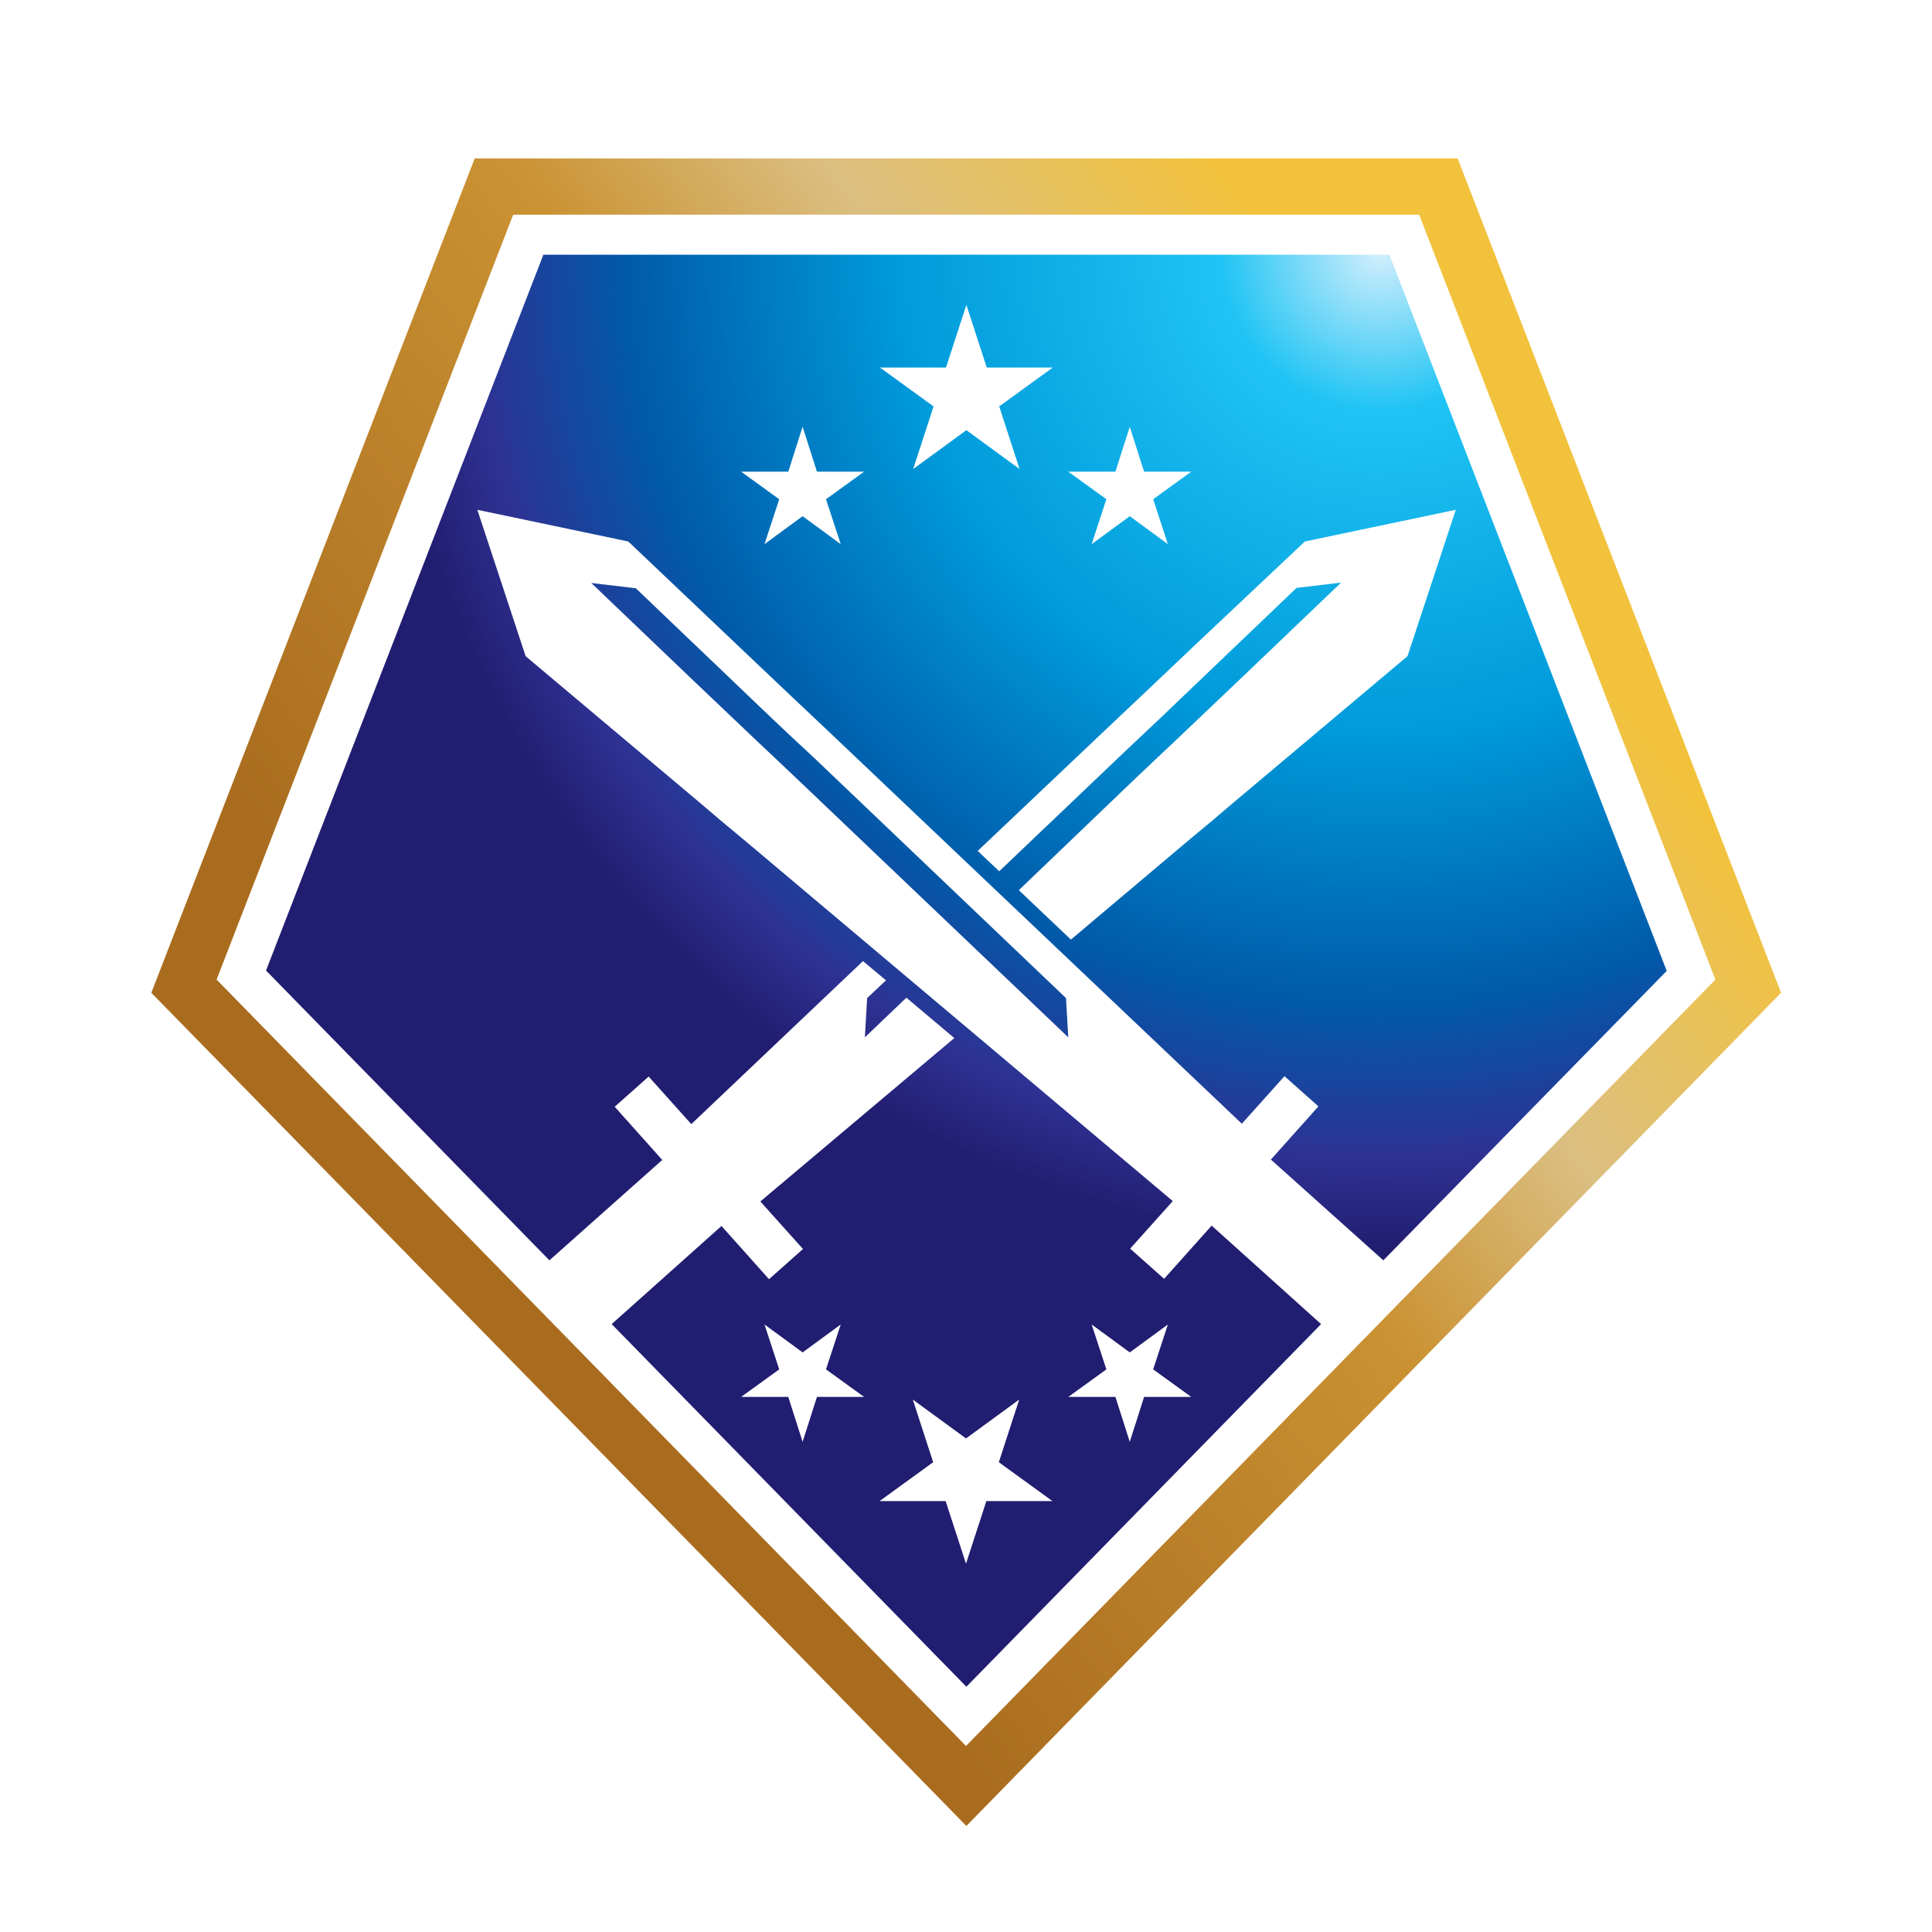
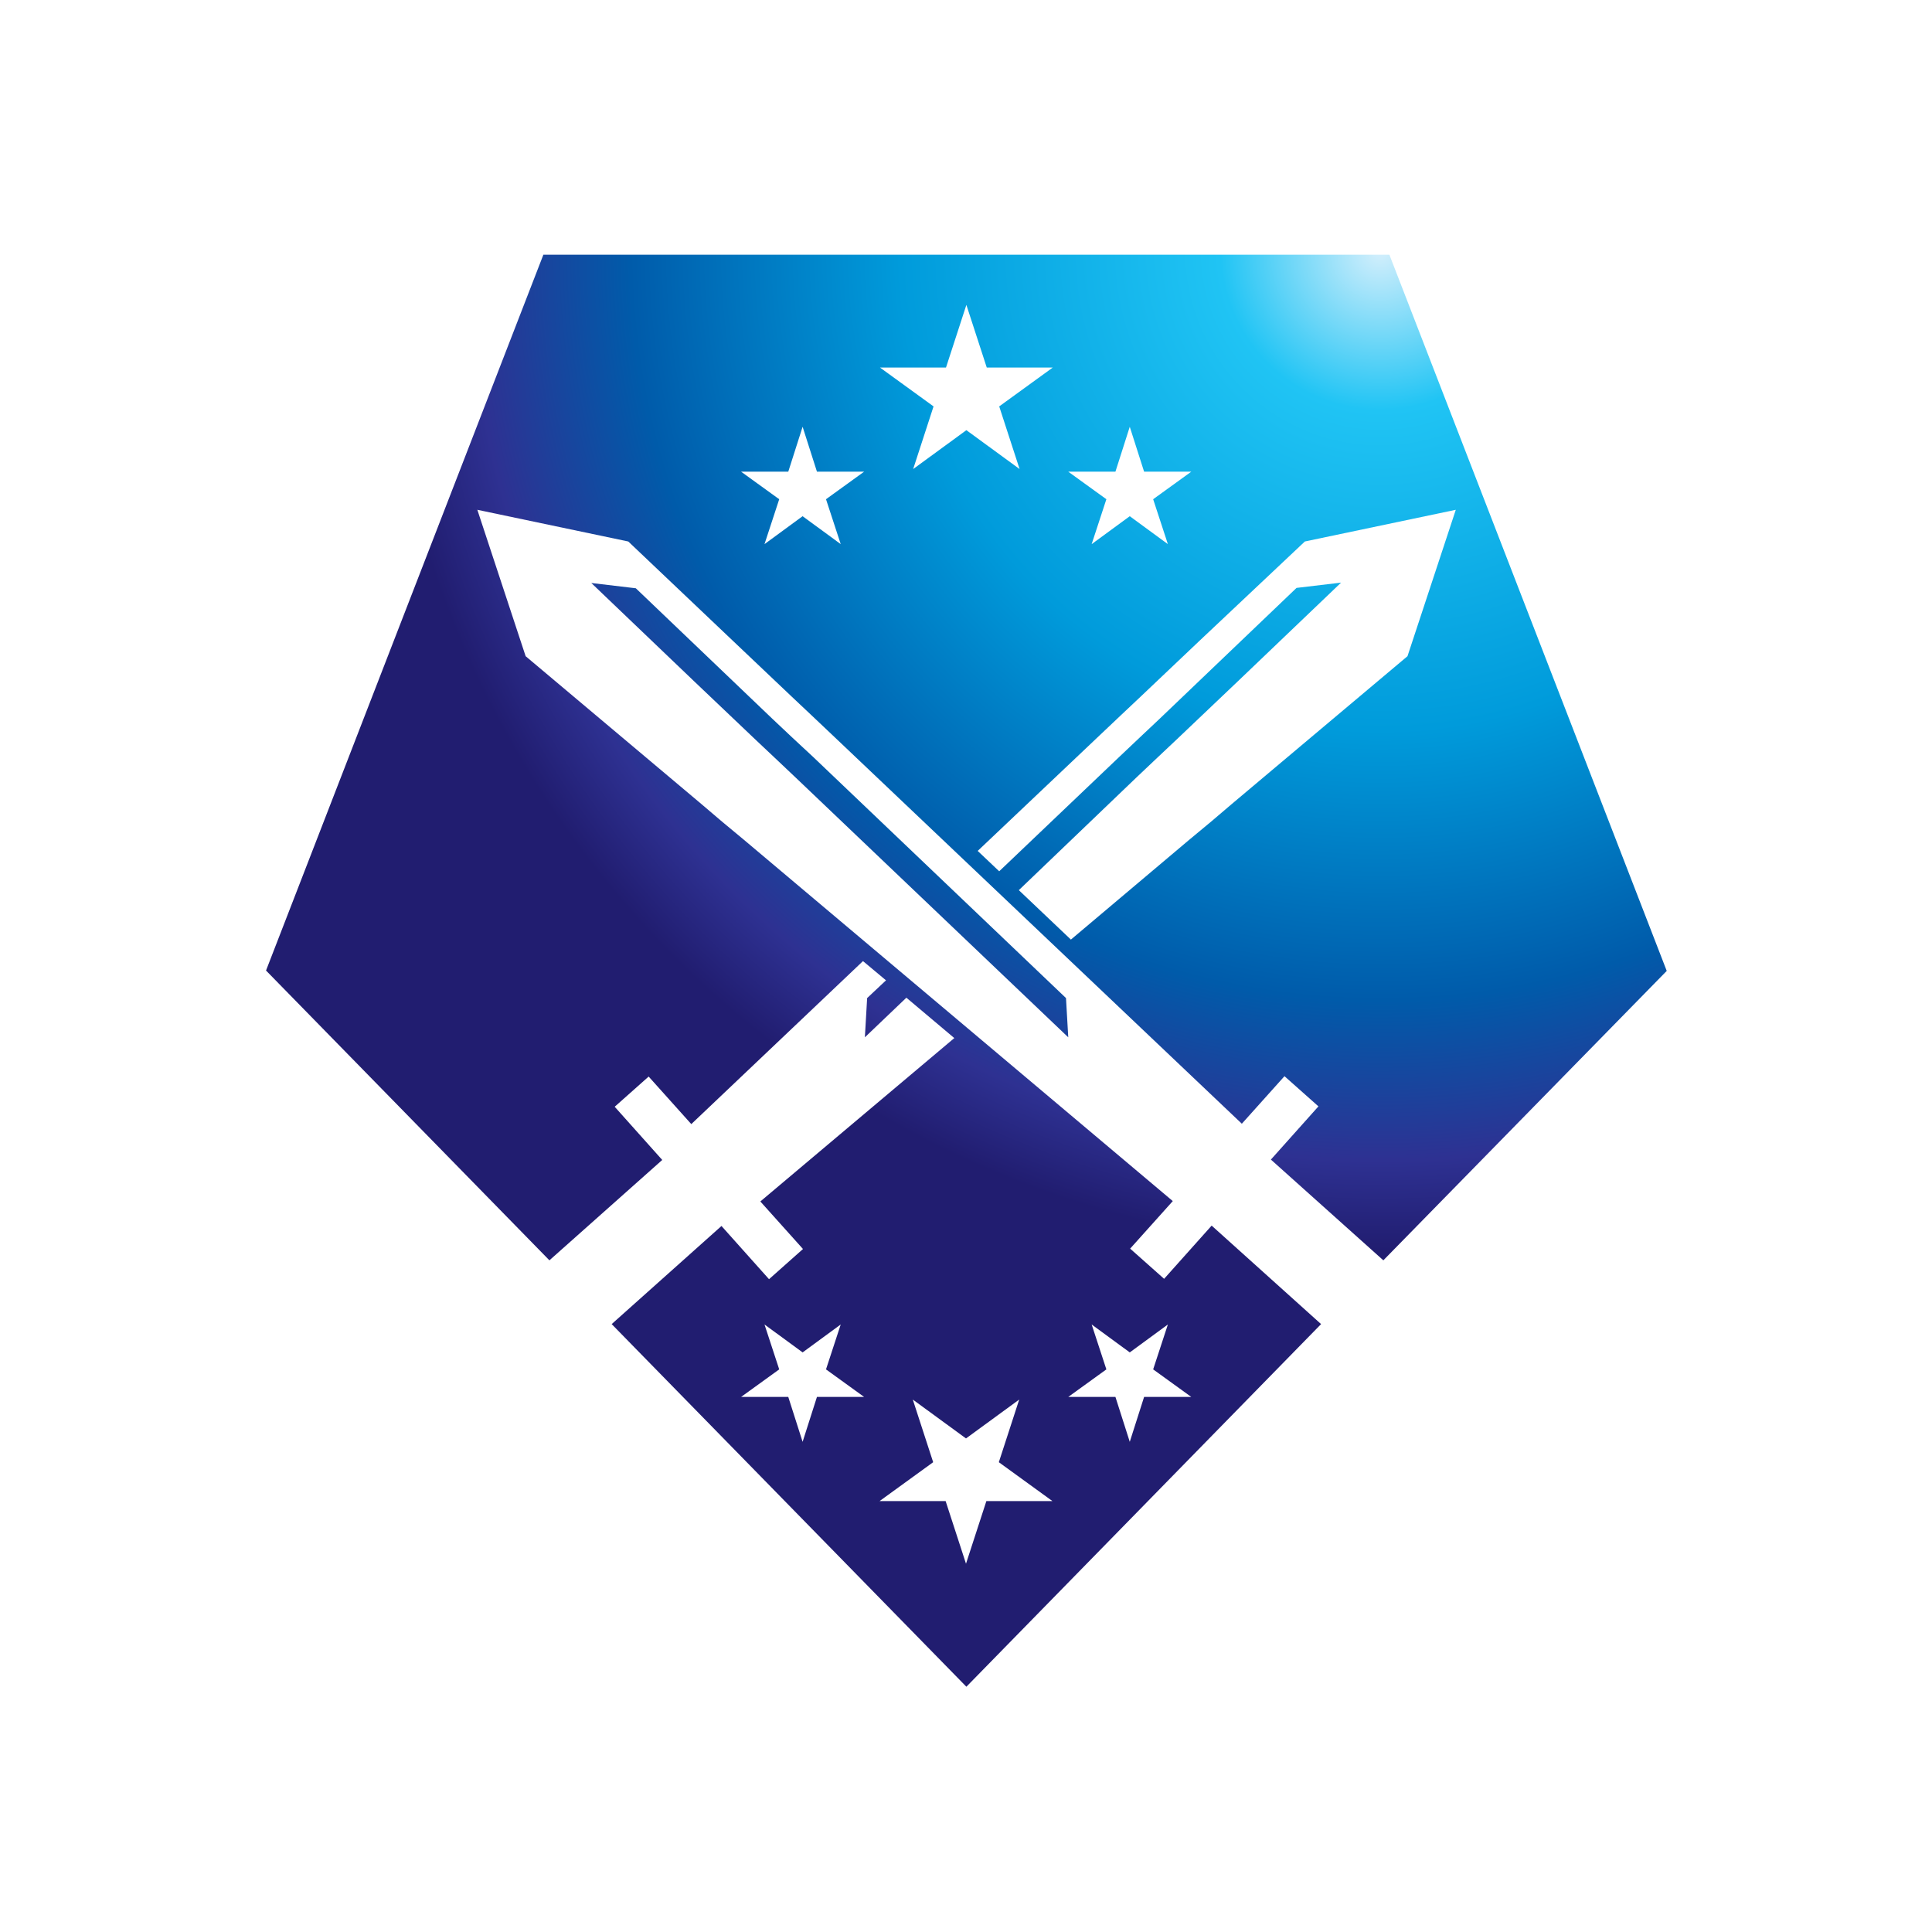
<svg xmlns="http://www.w3.org/2000/svg" version="1.1" id="レイヤー_1" x="0px" y="0px" viewBox="0 0 512 512" style="enable-background:new 0 0 512 512;" xml:space="preserve">
  <style type="text/css">
	.st0{fill:url(#SVGID_1_);}
	.st1{fill:url(#SVGID_00000122702793965609109690000008132859321515626646_);}
</style>
  <linearGradient id="SVGID_1_" gradientUnits="userSpaceOnUse" x1="402.685" y1="409.547" x2="87.147" y2="171.482" gradientTransform="matrix(1 0 0 -1 0 512.724)">
    <stop offset="7.000000e-02" style="stop-color:#F2C23C" />
    <stop offset="0.28" style="stop-color:#DBBF81" />
    <stop offset="0.45" style="stop-color:#CA9232" />
    <stop offset="0.86" style="stop-color:#A96C1F" />
  </linearGradient>
-   <path class="st0" d="M256.1,483.9L40.1,263.1L125.8,42h260.5L472,263.1L256.1,483.9L256.1,483.9z M57.4,259.6l198.6,203.1  l198.6-203.1L376.1,56.9H136L57.4,259.6z" />
  <radialGradient id="SVGID_00000113322481511673652100000001851311589044968585_" cx="365.754" cy="446.385" r="264.993" gradientTransform="matrix(1 0 0 -1 0 512.724)" gradientUnits="userSpaceOnUse">
    <stop offset="0" style="stop-color:#D4EFFC" />
    <stop offset="0.16" style="stop-color:#20C4F4" />
    <stop offset="0.48" style="stop-color:#009BDB" />
    <stop offset="0.75" style="stop-color:#005BAA" />
    <stop offset="0.91" style="stop-color:#2E3192" />
    <stop offset="1" style="stop-color:#211D70" />
  </radialGradient>
  <path style="fill:url(#SVGID_00000113322481511673652100000001851311589044968585_);" d="M215.6,200.7l66.9,63.8l0.6,10.4L211,206.2  l-5.6-5.3l-5.2-4.9l-16.3-15.5l-27.2-26l11.8,1.4l20.3,19.4l15.9,15.2l5.2,4.9L215.6,200.7L215.6,200.7z M350.1,350.9l-94,96.1  l-94-96.1l29.1-26l12.6,14.1l9-8l-11.3-12.6l51.4-43.3l-12.7-10.7l-11,10.5l0.6-10.4l5-4.7l-6.1-5.1l-45.5,43.2l-11.3-12.6l-9,8  l12.6,14.1L145.6,334l-75.1-76.8L144,67.5h224.2l73.5,189.8L366.6,334l-29.8-26.7l12.6-14.1l-9-8l-11.3,12.6l-108.5-103l-5.6-5.3  l-5.2-4.9l-15.6-14.8l-27.7-26.3l-40-8.4l12.8,38.8l28.3,23.8l18.3,15.4l5.4,4.6l5.9,4.9l113.6,95.7l-11.3,12.6l9,8l12.6-14.1  L350.1,350.9L350.1,350.9z M318,169.7l-15.6,14.8l-5.2,4.9l-5.6,5.3l-32.5,30.8l5.7,5.4l31.8-30.3l5.6-5.3l5.2-4.9l15.9-15.2  l20.3-19.4l11.8-1.4l-27.2,26l-16.3,15.5l-5.2,4.9l-5.6,5.3L270,235.9l13.8,13.1l31.3-26.4l5.9-4.9l5.4-4.6l18.3-15.4l28.3-23.8  l12.8-38.8l-40,8.4L318,169.7L318,169.7z M283.1,125l10.1,7.3l-3.9,11.9l10.1-7.4l10.1,7.4l-3.9-11.9l10.1-7.3l-12.5,0l-3.8-11.9  l-3.8,11.9L283.1,125L283.1,125z M233.2,97.4l14.2,10.3l-5.4,16.6l14.1-10.3l14.1,10.3l-5.4-16.6l14.2-10.3l-17.5,0l-5.4-16.6  l-5.4,16.6L233.2,97.4L233.2,97.4z M196.4,125l10.1,7.3l-3.9,11.9l10.1-7.4l10.1,7.4l-3.9-11.9L229,125l-12.5,0l-3.8-11.9l-3.8,11.9  L196.4,125L196.4,125z M229,370.2l-10.1-7.3l3.9-11.9l-10.1,7.4l-10.1-7.4l3.9,11.9l-10.1,7.3l12.5,0l3.8,11.9l3.8-11.9L229,370.2  L229,370.2z M278.9,397.8l-14.2-10.3l5.4-16.6l-14.1,10.3l-14.1-10.3l5.4,16.6l-14.2,10.3l17.5,0l5.4,16.6l5.4-16.6L278.9,397.8z   M315.7,370.2l-10.1-7.3l3.9-11.9l-10.1,7.4l-10.1-7.4l3.9,11.9l-10.1,7.3l12.5,0l3.8,11.9l3.8-11.9L315.7,370.2L315.7,370.2z" />
</svg>